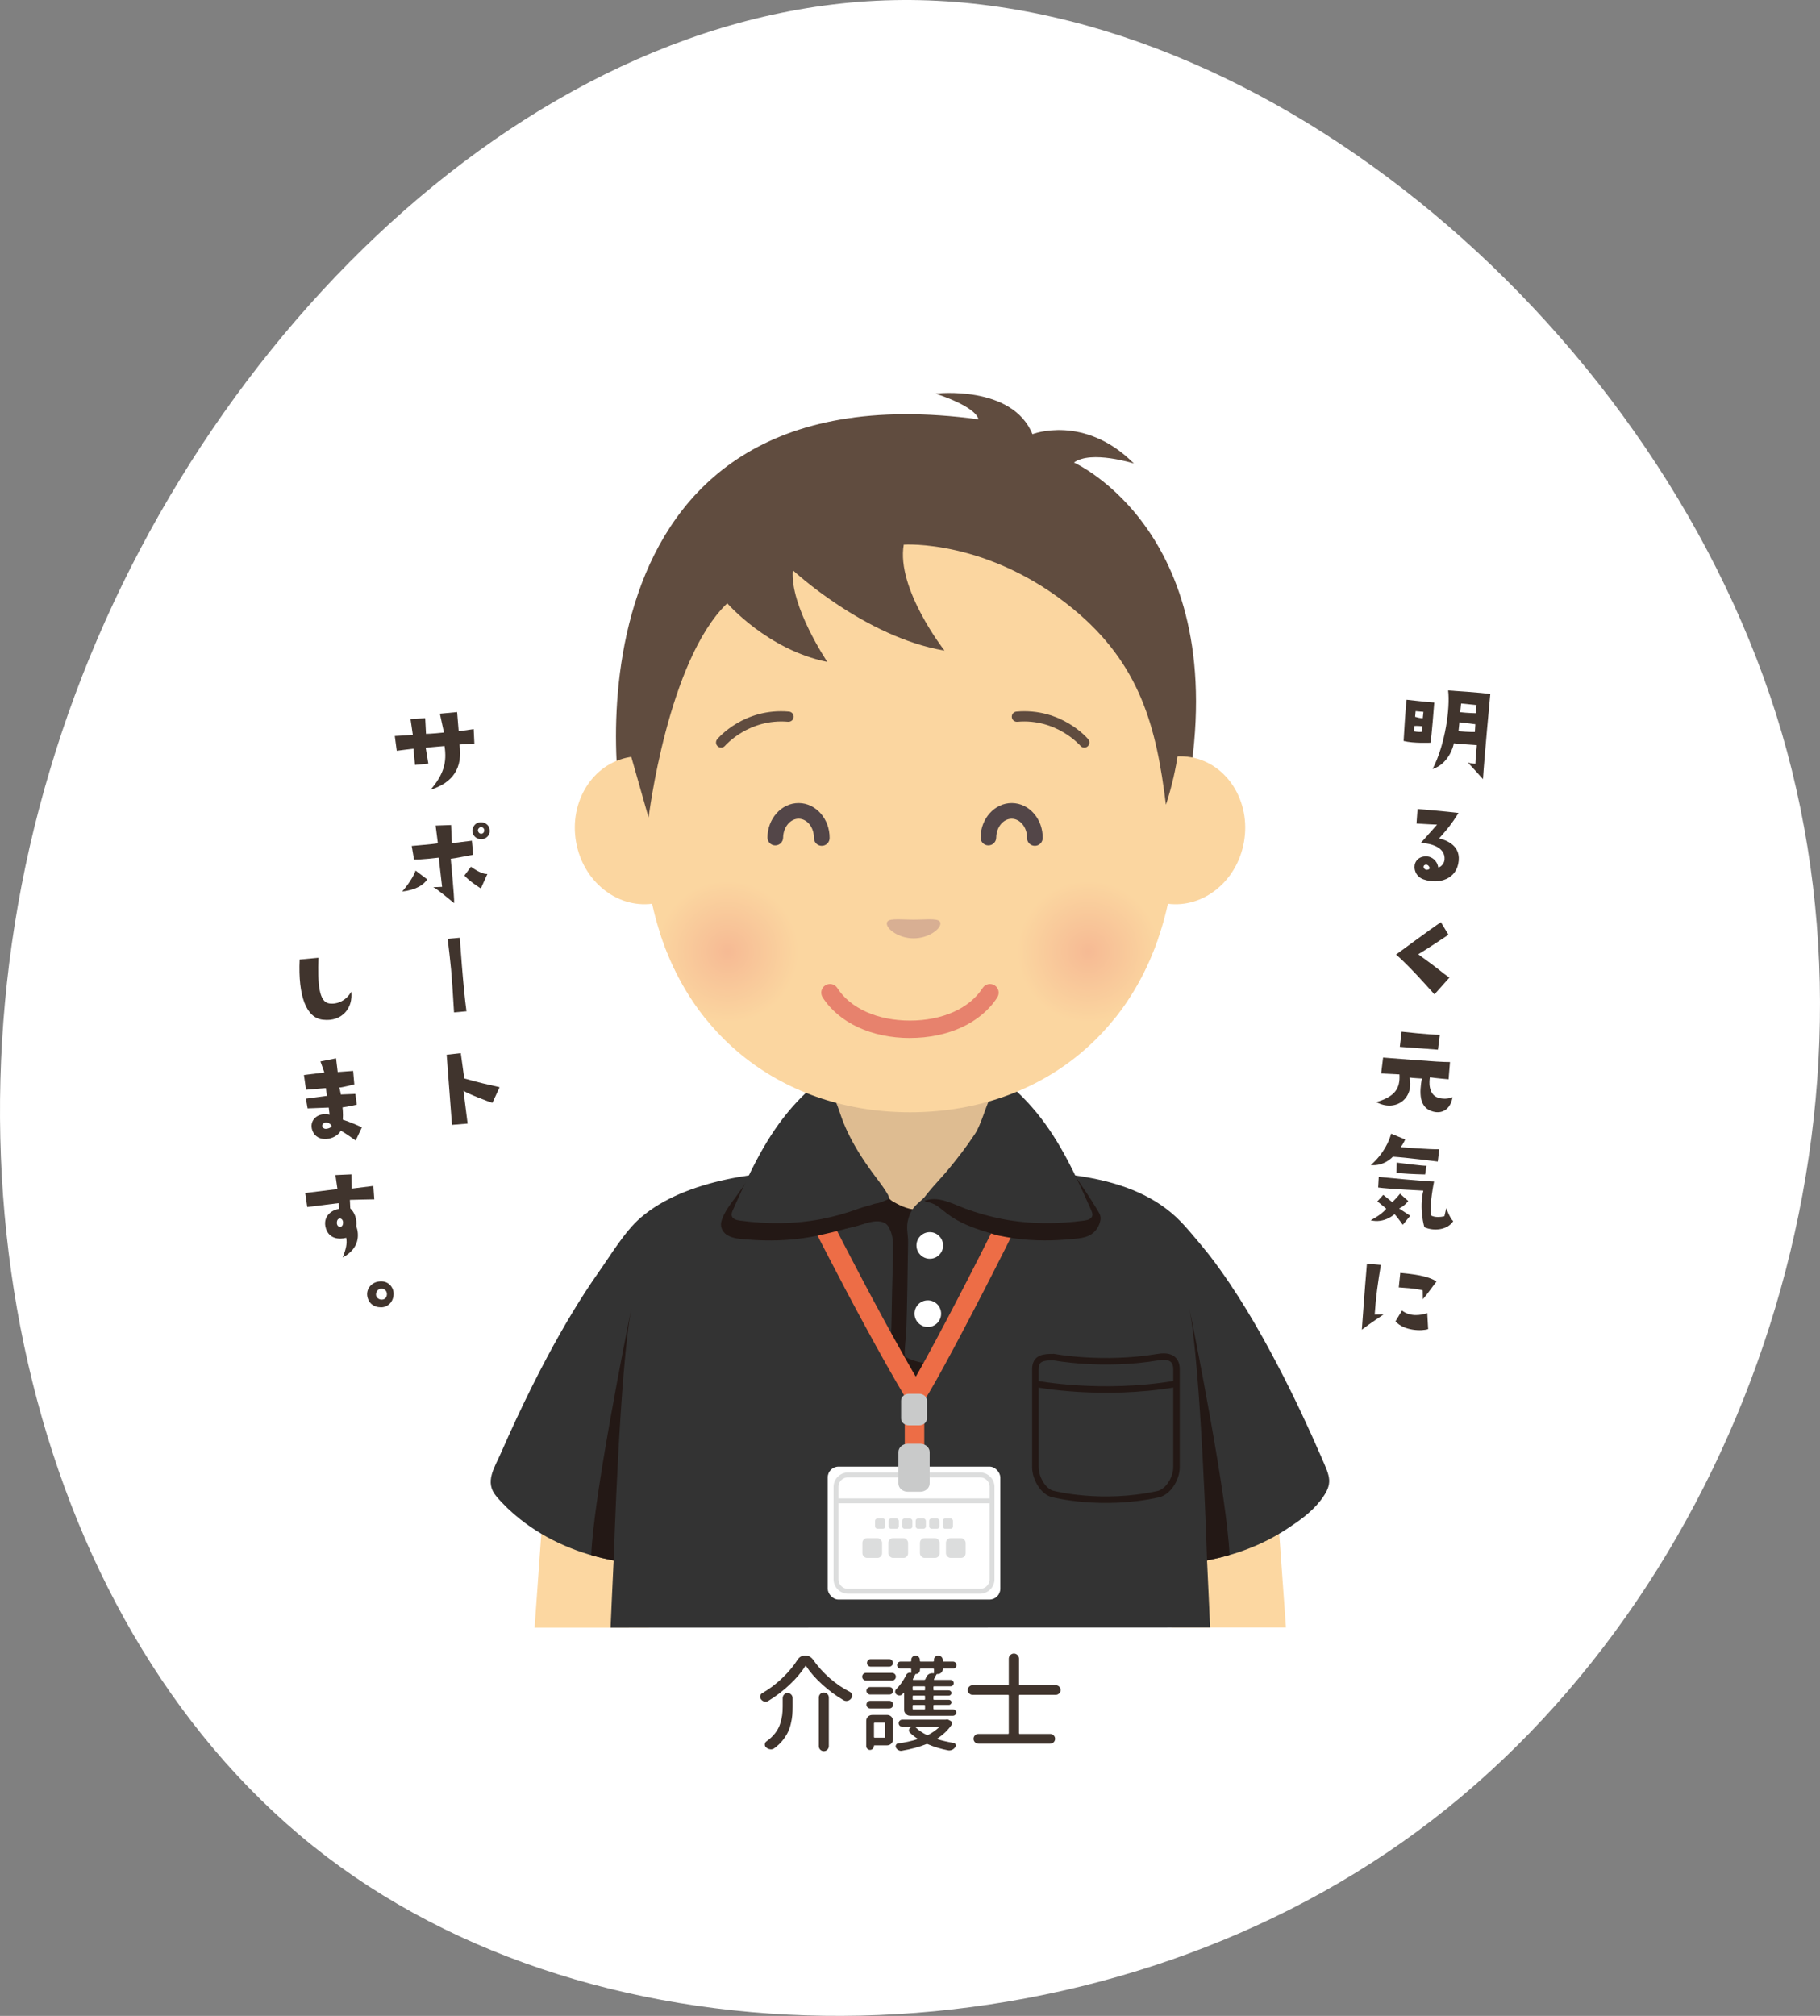
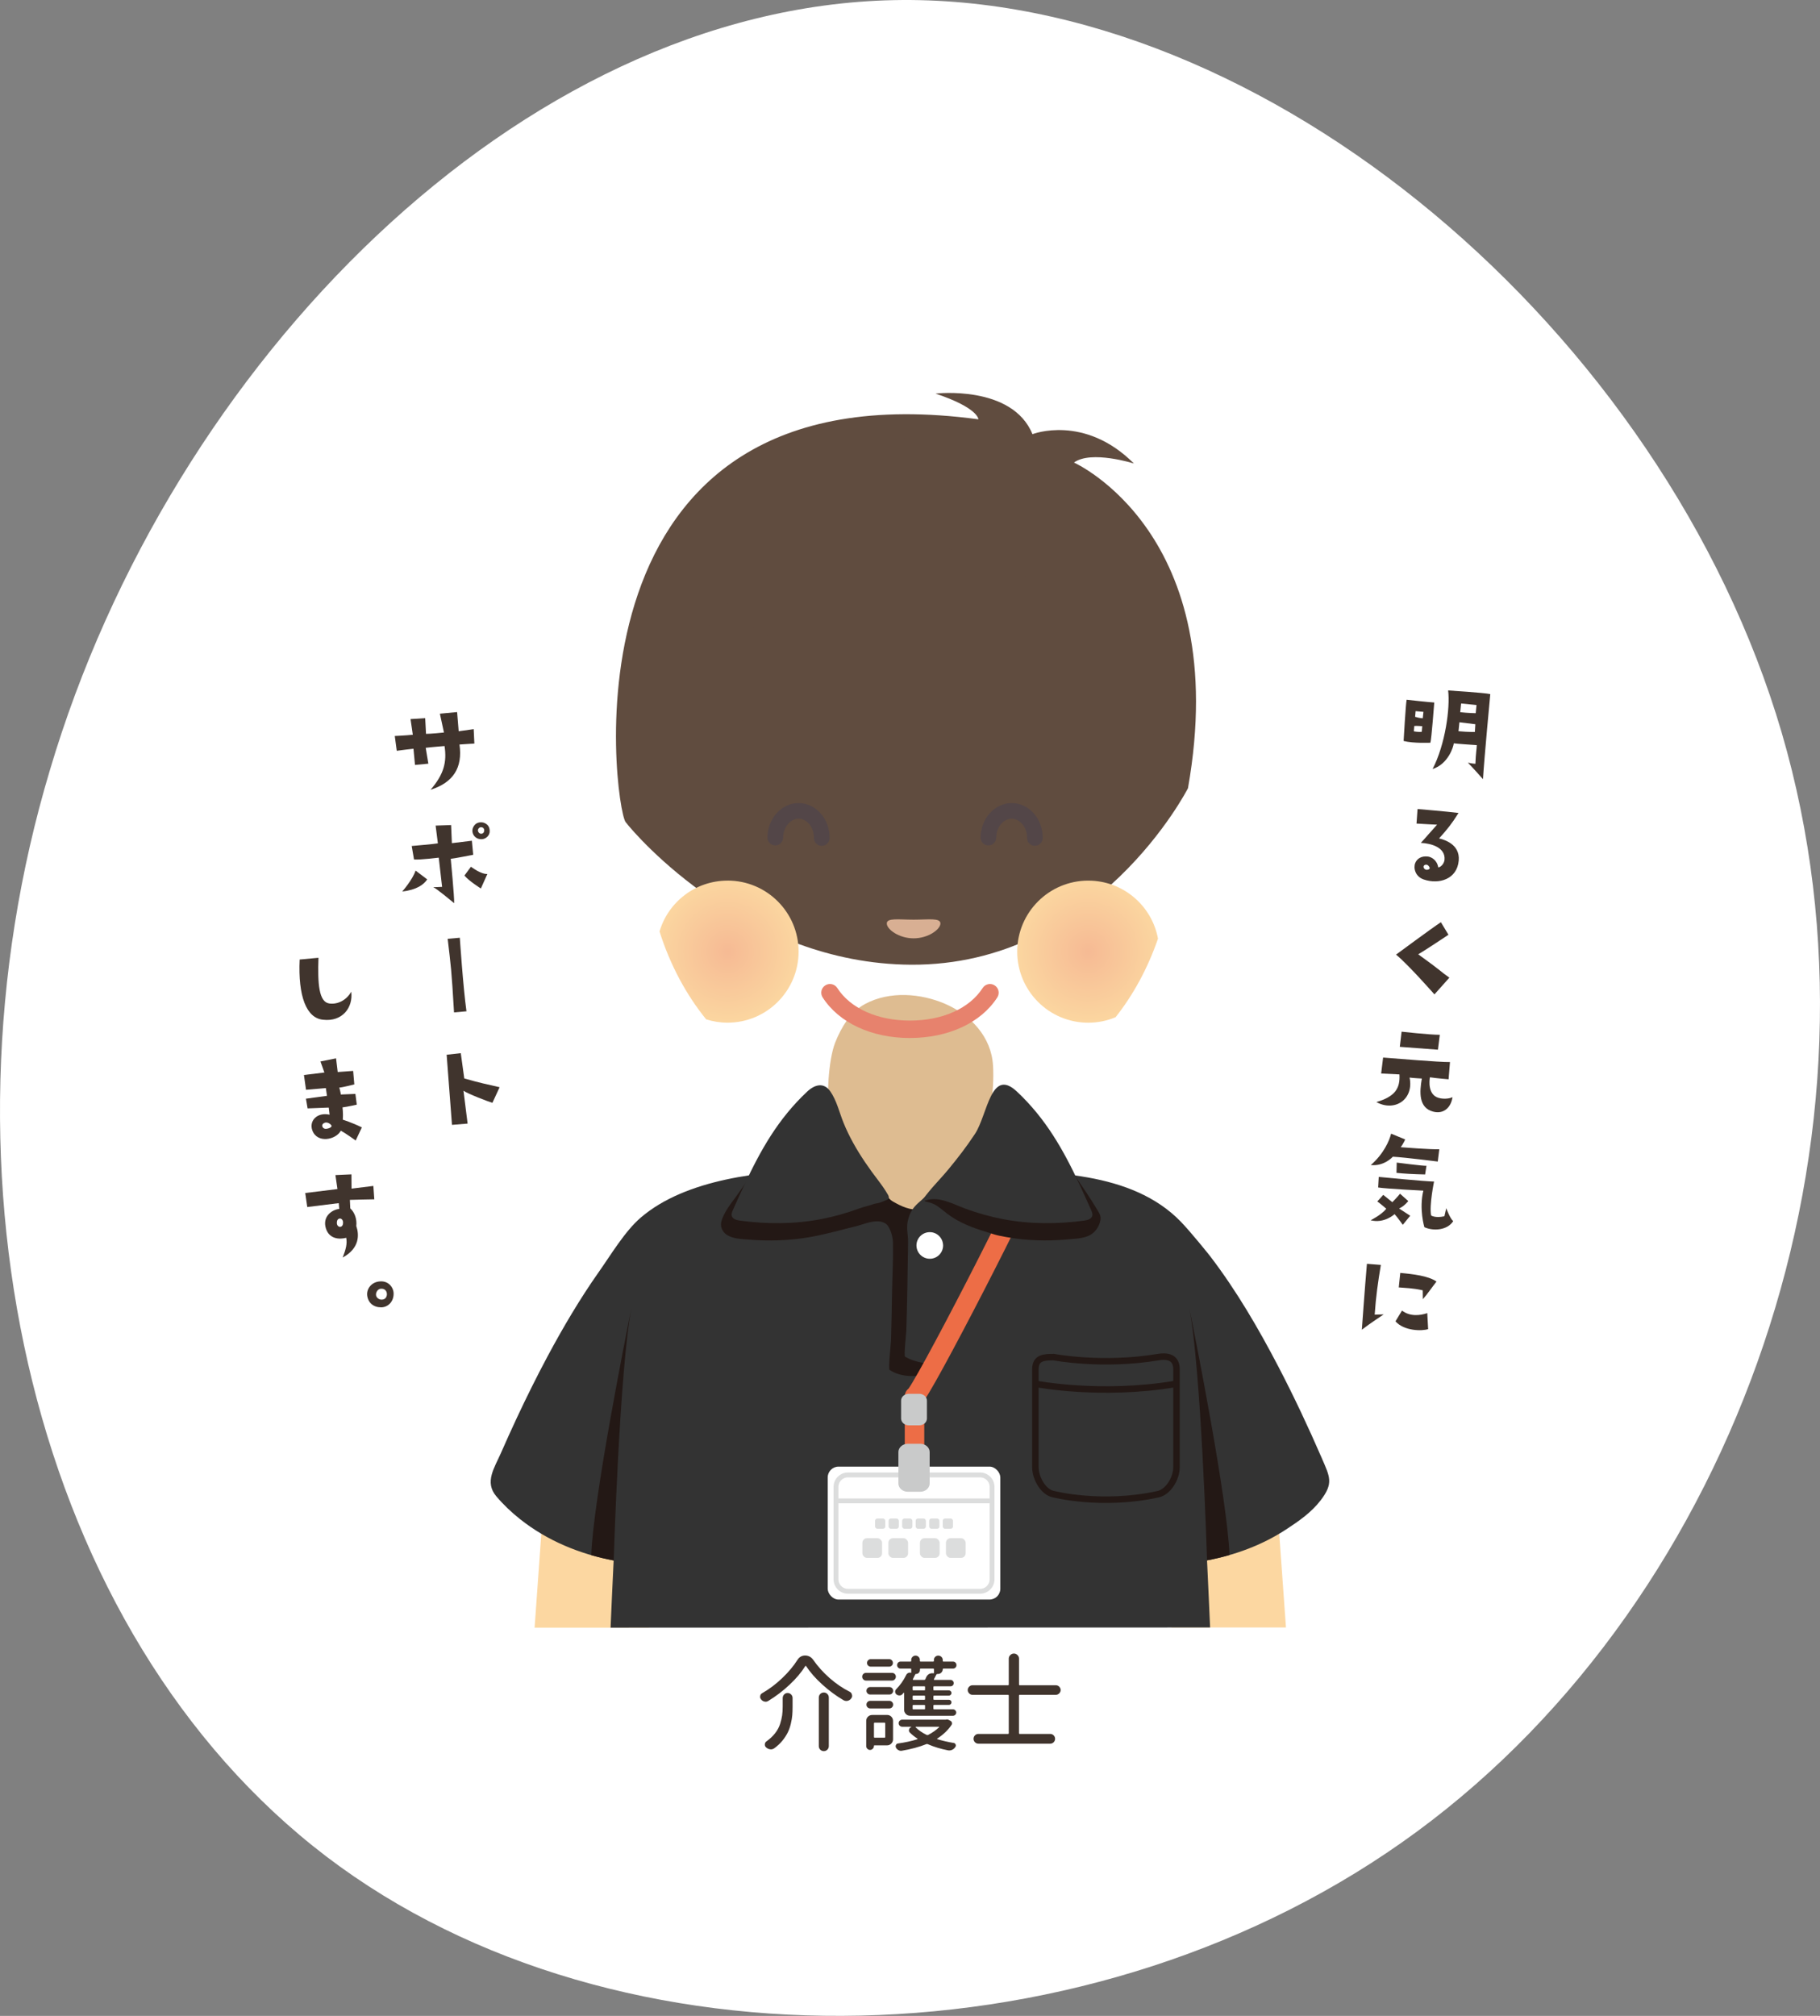
<svg xmlns="http://www.w3.org/2000/svg" xmlns:xlink="http://www.w3.org/1999/xlink" viewBox="0 0 560 620">
  <rect x="0" y="0" width="560" height="620" fill="#808080" stroke="none" />
  <defs>
    <style>
      .cls-1 {
        fill: #c9caca;
      }

      .cls-2 {
        fill: #40342d;
      }

      .cls-3 {
        fill: #231815;
      }

      .cls-4, .cls-5 {
        fill: #333;
      }

      .cls-6 {
        fill: #40342d;
      }

      .cls-7 {
        fill: #fff;
      }

      .cls-8 {
        stroke: #dcdddd;
        stroke-width: 1.5px;
      }

      .cls-8, .cls-9 {
        stroke-linecap: round;
        stroke-linejoin: round;
      }

      .cls-8, .cls-9, .cls-10 {
        fill: none;
      }

      .cls-11 {
        fill: #534648;
      }

      .cls-12 {
        fill: #e7826d;
      }

      .cls-9 {
        stroke: #ed6d46;
        stroke-width: 6px;
      }

      .cls-13 {
        fill: url(#radial-gradient);
      }

      .cls-14 {
        fill: #debc91;
      }

      .cls-15 {
        fill: #fcd7a1;
      }

      .cls-10, .cls-5 {
        stroke: #231815;
        stroke-miterlimit: 10;
        stroke-width: 2px;
      }

      .cls-16 {
        fill: url(#radial-gradient-2);
      }

      .cls-17 {
        fill: #136eab;
      }

      .cls-18 {
        fill: #fbd6a0;
      }

      .cls-19 {
        fill: #dcdddd;
      }

      .cls-20 {
        fill: #d8af93;
      }

      .cls-21 {
        fill: #604c3f;
      }
    </style>
    <radialGradient id="radial-gradient" cx="223.78" cy="292.76" fx="223.78" fy="292.76" r="21.85" gradientTransform="translate(.09 -.08)" gradientUnits="userSpaceOnUse">
      <stop offset="0" stop-color="#f6ba94" />
      <stop offset="1" stop-color="#fbd6a0" />
    </radialGradient>
    <radialGradient id="radial-gradient-2" cx="334.75" fx="334.75" r="21.85" xlink:href="#radial-gradient" />
  </defs>
  <g id="_レイヤー_3" data-name="レイヤー 3">
    <path class="cls-7" d="M548.22,225.34c36.15,123.63-13.61,265.4-112.2,337.95-98.59,72.55-246,75.9-335.67,7.64C10.2,502.2-22.19,361.86,15.37,236.8,52.46,111.74,159.97,2.43,274.99.04c114.55-2.39,237.08,102.15,273.23,225.3Z" />
  </g>
  <g id="_レイヤー_2" data-name="レイヤー 2">
    <g>
      <g>
        <path class="cls-6" d="M431.88,227.88s.65-11.43.93-12.67c0,0,7.24.81,8.5.85,0,0-.84,11.21-1.19,12.37,0,0-5.22.25-8.24-.54ZM435.02,224.92s1.38.3,2.45.14l.15-1.71s-1.81-.16-2.45-.07l-.14,1.64ZM435.42,220.46c1.33.43,2.35.45,2.35.45l.21-1.98-2.41-.21-.15,1.74ZM440.79,236.53c3.93-7.56,5.44-18.85,4.79-24.18,0,0,11.25.7,12.97,1.13,0,0-1.87,19.76-2.25,26.16,0,0-3.33-3.77-4.65-5.08,0,0,1.62.35,2.32.34.12-3.33.39-4.46.43-5.73,0,0-6.39-.42-7.08-.55-.09,1.01-1.68,6.35-6.52,7.9ZM448.77,224.89c3.38.3,5.04.23,5.04.23l.14-2.38-4.9-.6-.28,2.75ZM449.31,219.04c2.19.26,4.75.31,4.75.31l.25-2.51-4.74-.48-.27,2.68Z" />
        <path class="cls-6" d="M448.84,264.66c-.51,5.79-6.09,7.41-10.74,5.84-2.7-.9-3.24-3.59-2.65-5.05.46-1.22,1.78-2.3,3.97-2.01,1,.16,2.72,1.01,3.12,3.33.74-.04,1.82-1.11,1.93-2.36.33-3.73-4.02-5.03-7.28-5.17l4.99-5.61s-4.76-.21-6.33-.34l.32-4.47s9.1.76,12.61,1.21c-2.17,3.46-3.42,4.97-5.99,7.84,1.48.34,6.49,1.73,6.05,6.78ZM439.92,267c-.08-.36-.35-.8-.72-.98-.58-.23-1.24.07-1.18.63s.5.75.74.84c.76.14,1.19-.32,1.17-.5Z" />
        <path class="cls-6" d="M441.37,305.84s-8.05-9.17-11.82-12.24c0,0,11.01-8.14,13.8-9.97l2.33,3.86s-7.87,5.25-9.31,6c8.26,5.99,6.32,4.88,9.59,7.2l-4.6,5.15Z" />
        <path class="cls-6" d="M446.93,337.42c-.45,3.12-2.64,5.32-5.94,4.47-4.54-1.17-4.22-6.03-3.5-10.18,0,0-2.87-.15-3.77-.3,1.38,6.73-4.55,10.64-10.22,7.54,5.7-1.68,7.36-4.17,7.1-8.51,0,0-3.57-.17-5.63-.28l.6-4.9c4.4.31,17.02,1.42,20.58,1.38l-.43,5.3s-3.46-.27-5.74-.61c-.18.9-.71,5.31,2.61,6.31,1.95.59,3.86.09,4.34-.22ZM443.02,318.25l-.58,4.59s-7.37-.54-11.73-.88l.55-4.66s8.46.95,11.76.96Z" />
        <path class="cls-6" d="M431.62,376.7s-1.62-2.32-2.52-3.28c0,0-3.14,2.96-7.37,1.88,0,0,3.38-1.67,4.81-3.55,0,0-1.3-1.17-2.75-2.24l1.83-2.02s1.9,1.54,2.79,2.25c0,0,1.66-1.68,2.37-2.6l2.54,2.26s-1.23,1.58-2.83,2.28l3.42,2.23-2.28,2.79ZM428.03,348.66l4.34,1.79s-.57,1.29-1.37,2.38c0,0,9.63.77,11.86.62l-.47,3.79s-9.83-1.25-13.82-1.49c0,0-2.62,3-6.79,2.57,3.91-3.38,5.71-7.44,6.25-9.64ZM437.95,366.19s-11.12-.55-13.9-.97l.18-3.25s14.7,1.43,17.02,1.42c0,0-1.51,7.21-.91,10.43,0,0,1.22.88,4.09.25l.57-2.48s1.16,3.19,2.15,3.98c-1.83,2.83-6.11,3.12-8.88,1.86,0,0-1.69-5.56-.32-11.24ZM429.75,357.56s8.2,1.07,9.16.98l-.41,2.67q-5.44-.12-8.81-.49l.07-3.16Z" />
        <path class="cls-6" d="M419.03,408.97s.88-12.43,1.56-20.28l4.29.34c-.89,5.3-1.53,9.81-1.9,15.29l2.78-.07s-4.29,2.82-6.74,4.72ZM429.38,406.37l2.01-3.3c2.37,1.86,5.49,1.57,7.77.79l.27,4.91c-1.81.65-7.43.62-10.05-2.39ZM430.85,391.49c3.83.37,8.57.86,11.15,2.66-1.5,1.91-2.76,3.8-4.2,5.43l-.04-2.74c-3.03-.69-5.45-.72-7.37-.89l.46-4.46Z" />
      </g>
      <g>
        <path class="cls-6" d="M122.08,230.91l-.61-4.55s3.32-.15,5.55-.38l-.7-4.82,4.51-.29.25,4.83s1.69,0,5.52-.41l-1.25-5.79,5.3-.5s.42,5.23.48,5.9l4.62-.65.21,4.44s-2.1.11-4.58.29c1.01,7.12-1.89,11.69-8.9,13.92,4.11-4.79,5.05-8.49,4.3-13.45,0,0-3.98.31-5.79.54l.81,4.88-4.11.39-.47-4.98s-4.21.47-5.14.63Z" />
        <path class="cls-6" d="M123.76,274.19s3.2-3.62,4.11-6.44l3.58,2.71c-1.02,1.6-3.3,3.24-7.68,3.73ZM145.61,262.89s-6.08,1.2-6.92,1.24c0,0,1.14,11.78,1.05,13.65,0,0-5.42-4.55-6.44-4.92,0,0,1.89-.03,2.73-.1l-1.03-8.98s-5.63.7-7.61.56l-.71-4.15s7.15-.62,8.05-.81l-.69-5.46,4.76-.17.24,5.57,6.15-.75.41,4.32ZM144.92,266.57s3.01,2.34,5.04,2.23l-2,4.46s-3.68-2.31-5.06-3.98l2.01-2.71ZM150.66,255.88c-.15,1.52-1.83,2.73-3.69,2.01-1.57-.67-1.93-2.36-1.39-3.43.89-1.87,2.7-1.64,3.39-1.39,1.56.6,1.75,1.88,1.69,2.8ZM148.43,254.49c-.44-.17-.92-.09-1.26.46-.31.52.08,1.29.65,1.45.64.12,1.17-.24,1.17-1.05.02-.21-.1-.69-.57-.86Z" />
        <path class="cls-6" d="M139.7,311.37c-.79-13.49-.95-14.01-1.95-22.63l3.73-.33s1.01,15.16,2.05,22.62l-3.83.34Z" />
        <path class="cls-6" d="M151.51,339.18c-1.08-.29-7.66-2.81-8.9-3.72l1.27,10.11s-3.32.25-4.81.39c0,0-.8-10.75-1.64-21.57l4.35-.49,1.07,7.78c4.97,1.43,6.94,1.78,10.88,2.7l-2.22,4.8Z" />
        <path class="cls-6" d="M97.99,294.57c-.28,8,.13,13.59,3.3,14.05,2.67.4,5.42-1.11,6.78-3.62.64,4.9-2.77,9.31-8.63,8.63-5.17-.46-7.76-7.23-7.24-18.52l5.79-.54Z" />
        <path class="cls-6" d="M94.12,337.91s5.59-.74,6.49-.88l-.35-2.39s-5.13.45-6.1.53l-.64-4.55,6.29-.76-1.21-3.41,4.8-.95.51,4.21,4.75-.35.36,4.15s-3.88,1.01-4.62.97c0,0,.42,1.54.47,2.14l4.48-.18.43,3.3s-2.89.67-4.39.84c0,0,.23,1.84.09,3.79,0,0,2.78.85,5.86,2.37l-1.9,4.03s-3.15-2.29-4.58-3.01c-1.48,2.8-7.27,4.01-8.76-.11-1.06-2.89,1.44-5.68,5.31-4.82,0,0-.22-1.74-.26-2.19l-6.51.25-.51-2.98ZM99.79,345.36c-1.12.48-.63,1.67.23,1.81.61.12,2.49-.43,1.87-1.15-.47-.56-1.32-1.01-2.1-.66Z" />
        <path class="cls-6" d="M94.54,371.22l-.62-4.3s6.81-.84,9.91-1.22l-.62-4.3,4.93-.22.03,4.39s3.23-.39,6.71-.83l.29,4.12s-7.12.13-7.51.17l.12,2.62c1.26,1.12,2.11,3.22,1.85,5.43.89,2.59,1.12,6.79-4.18,9.68,1-2.62,1.42-4.27,1.08-6.07-2.09.57-5.62.46-6.42-3.55-.6-3.25,2.15-5.11,4.28-5.33l-.16-1.78s-8.03.98-9.7,1.2ZM104.58,374.76c-.45.04-.95.33-.93,1.42,0,.46.23,1,.87,1.15.53.02,1.06-.3,1.04-1.39-.04-.8-.53-1.18-.98-1.18Z" />
        <path class="cls-6" d="M116.92,394.1c2.65-.2,4.17,1.88,4.19,3.71.05,2.53-1.74,4.26-3.84,4.27-2.35,0-3.99-1.37-4.29-3.63-.25-2.05,1.32-4.19,3.94-4.35ZM115.71,398.35c.07.8,1,1.39,1.7,1.36,1.37.02,1.69-1.17,1.63-1.83-.09-1.08-.88-1.61-1.89-1.52-1.05.09-1.57,1.3-1.44,1.99Z" />
      </g>
      <g>
        <path class="cls-17" d="M194.29,402.31c.17-.86.27-1.34.27-1.34-.09.42-.18.87-.27,1.34Z" />
        <g>
          <polygon class="cls-15" points="392.03 449.57 395.68 500.53 360.48 500.54 356.17 456.17 392.03 449.57" />
          <polygon class="cls-15" points="168.14 449.57 204 456.17 199.69 500.59 164.49 500.6 168.14 449.57" />
          <path class="cls-4" d="M406.69,448.42c-4.12-9.48-8.52-18.85-13.3-28.02-6.16-11.81-12.92-23.43-21.02-34.03-.36-.47-5.97-7.47-9.1-10.69-15.1-15.54-40.78-15.4-60.82-15.56-9-.07-18.2.84-27.22.24-7.63-.5-15.31-.71-22.96-.57-17.51.34-41.22,2.73-55.15,14.72-4.84,4.16-9.16,11.43-12.85,16.66-5.85,8.3-11.02,17.08-15.81,26.02-3.31,6.19-6.43,12.48-9.41,18.84-1.68,3.59-3.31,7.19-4.9,10.82-2.01,4.59-5.13,8.96-1.47,13.31,2.19,2.6,4.68,4.96,7.35,7.07,8.33,6.62,18.38,10.75,28.79,12.7-.03.51-.05,1.02-.08,1.54-.32,6.37-.58,12.75-.87,19.12l184.47-.05c-.3-6.36-.55-12.71-.87-19.07-.03-.52-.05-1.05-.08-1.57,8.6-1.61,16.94-4.69,24.29-9.48,3.94-2.57,7.85-5.28,10.73-9.06,3.95-5.18,2.8-7.13.27-12.95Z" />
          <path class="cls-3" d="M277.64,364.95c-2.95-.09-5.41-1.26-8.44-.46-2.16.58-4.14,1.68-6.08,2.79-3.19,1.82-6.38,3.72-9.01,6.27-.68.66-1.34,1.4-1.6,2.32s.03,2.04.86,2.49c.59.31,1.29.24,1.95.16,2.95-.37,5.91-.73,8.77-1.57,1.55-.45,3.07-1.05,4.67-1.25,1.68-.21,3.58-.03,4.52,1.44s1.45,3.48,1.48,5.18c.1,5.11-.2,10.3-.29,15.42-.08,4.9-.17,9.79-.32,14.69-.03.81-.89,8.56-.43,8.88,4.45,3.07,12.5,2.32,16.41-1.4,1.56-1.48,1.76-3.33,1.8-5.35.04-2.45.27-4.9.38-7.36.21-4.64.4-9.28.58-13.93.3-7.82.55-15.65.67-23.47.06-3.73.79-7.01-3.16-7.13-3.03-.1-5.49,1.24-8.32,1.95-1.36.34-2.9.38-4.44.33Z" />
          <path class="cls-14" d="M305.54,327.7c-.49-8.77-6.87-15.59-14.8-18.99-7.37-3.17-16.94-4.01-24.55.06-4.59,2.47-7.42,7.34-9.22,11.9-2.14,5.46-2.65,17.16-1.91,22.8.35,2.67,1.05,4.97,2.82,7.04.89,1.04,2.06,1.9,2.9,2.95,1.26,1.57,2.05,3.82,3.06,5.58,1.19,2.06,4.74,2.89,6.43,4.55,1.96,1.93,2.13,4.58,4.47,5.94,2.58,1.49,5.19,2.72,8.3,2.46,1.47-.13,2.87-.68,4.2-1.31,5.25-2.49,9.85-6.36,13.19-11.12,1.09-1.55,2.05-3.2,2.69-4.99.95-2.67,1.28-5.68,1.18-8.5-.08-2.01.44-3.93.68-5.92.49-4.09.8-8.33.57-12.45Z" />
          <path class="cls-4" d="M281.52,370.99c-1.2,1.37-1.85,2.83-2.24,4.74-.43,2.16.16,4.18.13,6.35-.06,4.79-.14,9.59-.23,14.38-.08,4.32-.17,8.63-.32,12.95-.02.71-.79,7.56-.39,7.83.01,0,5.56,3.78,15.3,1.34.5-8.7.91-17.4,1.26-26.11.2-5.04.39-10.09.52-15.13.06-2.33-.14-4.81.16-7.13.23-1.8.74-3.17-.15-4.96-.58-1.16-1.75-2.1-3.04-2.07-.95.02-1.81.54-2.61,1.06-2.65,1.73-5.16,3.68-7.48,5.84-.33.3-.62.6-.89.91Z" />
          <path class="cls-7" d="M290.18,382.86c.1,2.28-1.65,4.17-3.9,4.28-2.27.09-4.18-1.65-4.29-3.92-.1-2.25,1.66-4.16,3.92-4.26,2.26-.1,4.16,1.66,4.26,3.9Z" />
-           <path class="cls-7" d="M289.57,403.85c.1,2.26-1.65,4.17-3.9,4.27-2.26.09-4.18-1.66-4.28-3.92-.09-2.26,1.65-4.17,3.92-4.26,2.25-.1,4.16,1.65,4.26,3.91Z" />
          <path class="cls-3" d="M181.92,478.29c2.28.66,4.58,1.21,6.91,1.64,0,0,1.8-58.55,5.45-77.62-1.77,8.77-11.7,58.52-12.36,75.98Z" />
          <path class="cls-3" d="M378.31,478.25c-.68-17.49-10.59-67.18-12.36-75.94,3.61,18.85,5.41,76.26,5.45,77.59h0c2.33-.44,4.64-.99,6.91-1.65Z" />
          <path class="cls-5" d="M356.35,417.39c3.08-.52,5.65.18,5.65,3.74v30.09c0,3.56-2.6,7.66-5.65,8.33-17.34,3.81-32.12,0-32.12,0-3.03-.46-5.65-4.77-5.65-8.33v-30.09c0-3.56,2.54-3.74,5.65-3.74,0,0,14.94,2.88,32.12,0Z" />
          <path class="cls-10" d="M318.96,425.65s19.84,3.83,42.65,0" />
-           <path class="cls-9" d="M244.89,360.14s20.25,41.17,36.5,68.55" />
          <path class="cls-9" d="M317.06,360.14c1.32.66-34.35,69.96-35.67,69.3v17.44" />
          <path class="cls-1" d="M285.21,436.27c0,1.16-1.07,2.1-2.38,2.1h-3.19c-1.31,0-2.38-.95-2.38-2.1v-5.5c0-1.16,1.07-2.1,2.38-2.1h3.19c1.31,0,2.38.95,2.38,2.1v5.5Z" />
          <rect class="cls-7" x="254.68" y="451.07" width="53.11" height="40.88" rx="3.33" ry="3.33" />
          <path class="cls-8" d="M260.92,453.62h40.64c2.03,0,3.69,1.65,3.69,3.69v28.41c0,2.03-1.65,3.69-3.69,3.69h-40.64c-2.03,0-3.69-1.65-3.69-3.69v-28.41c0-2.03,1.65-3.69,3.69-3.69Z" />
          <path class="cls-1" d="M286.05,456.25c0,1.4-1.3,2.55-2.88,2.55h-3.86c-1.59,0-2.88-1.15-2.88-2.55v-9.66c0-1.4,1.3-2.55,2.88-2.55h3.86c1.59,0,2.88,1.15,2.88,2.55v9.66Z" />
          <line class="cls-8" x1="257.6" y1="461.6" x2="304.87" y2="461.6" />
          <rect class="cls-19" x="269.25" y="467.03" width="3.15" height="3.15" rx=".71" ry=".71" />
          <rect class="cls-19" x="273.42" y="467.03" width="3.15" height="3.15" rx=".71" ry=".71" />
          <rect class="cls-19" x="277.58" y="467.03" width="3.15" height="3.15" rx=".71" ry=".71" />
          <rect class="cls-19" x="281.74" y="467.03" width="3.15" height="3.15" rx=".71" ry=".71" />
          <rect class="cls-19" x="285.9" y="467.03" width="3.15" height="3.15" rx=".71" ry=".71" />
          <rect class="cls-19" x="290.07" y="467.03" width="3.15" height="3.15" rx=".71" ry=".71" />
          <rect class="cls-19" x="265.35" y="473.08" width="6.06" height="6.06" rx="1.42" ry="1.42" />
          <rect class="cls-19" x="273.35" y="473.08" width="6.06" height="6.06" rx="1.42" ry="1.42" />
          <rect class="cls-19" x="283.06" y="473.08" width="6.06" height="6.06" rx="1.42" ry="1.42" />
          <rect class="cls-19" x="291.06" y="473.08" width="6.06" height="6.06" rx="1.42" ry="1.42" />
          <path class="cls-3" d="M225.85,368.87c-1.09,1.45-2.24,3-3.03,4.62-.48.99-.97,2.02-.98,3.12,0,1.38.83,2.62,2,3.3,1.87,1.08,3.97,1.12,6.09,1.3,2.51.21,5.03.32,7.54.3,4.98-.04,9.97-.56,14.84-1.65,4.32-.97,9.85-2.23,13.9-4.02,2.4-1.06,5.16-4.93,4.07-7.93-.61-1.68-3.54-3.84-4.73-5.25-2.32-2.74-4.74-5.54-6.72-8.55-3.9-5.9-4.81-20.64-12.81-13.06-3.27,3.1-6.21,6.52-8.82,10.19-1.28,1.8-2.48,3.65-3.61,5.54-.57.95-1.12,1.9-1.65,2.87-1.58,2.83-3.37,5.48-5.28,8.11-.27.37-.54.74-.81,1.11Z" />
          <path class="cls-4" d="M229.03,364.39c-1.19,2.54-2.35,5.14-3.54,7.81-.23.53-.47,1.1-.35,1.67.23,1.05,1.47,1.39,2.5,1.53,8.3,1.11,16.75,1.12,25-.45,3.97-.76,7.87-1.86,11.66-3.26,1.46-.54,3.01-.84,4.48-1.36.59-.21,1.23-.24,1.83-.42.71-.21,1.37-.54,2.05-.8.29-.11.6-.24.74-.51.2-.37.01-.82-.2-1.18-.87-1.5-1.86-2.91-2.91-4.29-1.42-1.86-2.8-3.74-4.11-5.68-2.58-3.82-4.89-7.84-6.62-12.11-1.3-3.19-2.09-6.82-4.08-9.68s-4.78-2.13-7.13.08c-8.93,8.38-14.32,17.98-19.31,28.67Z" />
          <path class="cls-3" d="M337.58,372.03c.63,1.01,1.25,1.94,1.02,3.19-.26,1.45-.96,2.76-2,3.75-2.03,1.93-5,1.92-7.58,2.17-2.56.24-5.12.37-7.69.36-3.11-.01-6.21-.22-9.29-.65-1.57-.22-3.12-.5-4.67-.82-1.31-.27-2.55-.75-3.84-1.13-4.23-1.26-8.44-2.86-12.02-5.57-1.07-.81-2.07-1.71-3.18-2.45s-2.26-1.04-3.49-1.35c-.12-.03-.25-.07-.33-.17-.18-.22,0-.55.19-.77,1.29-1.49,2.9-2.43,4.42-3.59,1.26-.96,2.56-2.39,3.57-3.64,2.34-2.93,4.78-5.92,6.78-9.14,3.93-6.31,4.85-22.06,12.92-13.96,3.22,3.24,6.13,6.83,8.72,10.65,1.11,1.63,1.96,3.7,3.19,5.17,1.47,1.76,3.18,2.81,4.58,4.66.89,1.18,1.16,1.79,1.99,3.01,1.93,2.85,4.7,6.88,6.46,9.86.08.14.17.27.25.41Z" />
          <path class="cls-4" d="M332.21,364.39c1.19,2.54,2.35,5.14,3.54,7.81.23.53.47,1.1.35,1.67-.23,1.05-1.47,1.39-2.5,1.53-8.3,1.11-16.75,1.12-25-.45-3.97-.76-7.87-1.86-11.66-3.26-3.57-1.32-7.76-3.71-11.72-2.62-.5.14-1.03.35-1.53.2,2.48-3.59,5.6-6.54,8.34-9.89,3.03-3.7,5.28-6.61,7.93-10.6,3.93-5.9,4.86-20.64,12.94-13.06,8.93,8.38,14.32,17.98,19.31,28.67Z" />
        </g>
        <g>
          <g>
            <path class="cls-21" d="M192.49,252.82c-3.48-4.5-22.5-141.48,108.55-123.86,0,0,.07-3.48-13.18-7.91,0,0,23.58-2.77,29.82,12.48,0,0,15.95-6.24,31.21,9.02,0,0-13.17-4.16-18.44-.29,0,0,48.95,21.79,35.08,100.16,0,0-27.86,54.65-85.29,54.28-50.35-.33-84.28-39.37-87.75-43.87Z" />
-             <path class="cls-18" d="M366.39,232.88c-1.53-.27-3.06-.33-4.56-.23-1.51-54.43-37.56-92.89-81.82-92.89s-80.32,38.46-81.83,92.88c-1.5-.1-3.02-.04-4.55.23-11.24,1.97-18.57,13.65-16.38,26.07,2.13,12.09,12.49,20.4,23.4,19.02,9.04,41.1,41.14,64.13,79.36,64.13s70.31-23.03,79.35-64.13c10.91,1.39,21.27-6.92,23.4-19.01,2.19-12.42-5.14-24.1-16.37-26.08Z" />
            <path class="cls-21" d="M221.88,229.93c-.36,0-.72-.12-1.01-.37-.66-.56-.75-1.55-.19-2.21.33-.4,8.3-9.7,22.09-8.5.87.08,1.5.84,1.43,1.7-.08.87-.83,1.47-1.7,1.43-12.11-1.05-19.34,7.31-19.41,7.39-.31.37-.76.56-1.2.56Z" />
-             <path class="cls-21" d="M333.63,229.93c-.45,0-.89-.19-1.2-.56-.07-.08-7.31-8.45-19.4-7.39-.87.07-1.63-.56-1.7-1.43-.08-.87.56-1.63,1.43-1.7,13.75-1.21,21.75,8.1,22.08,8.5.56.66.47,1.65-.19,2.21-.29.25-.65.37-1.01.37Z" />
+             <path class="cls-21" d="M333.63,229.93Z" />
            <path class="cls-20" d="M289.36,284.02c0,1.79-3.7,4.57-8.25,4.57s-8.25-2.78-8.25-4.57,3.69-1.17,8.25-1.17,8.25-.62,8.25,1.17Z" />
            <path class="cls-12" d="M280,319.25c-11.82,0-21.86-4.67-26.88-12.49-.8-1.25-.44-2.91.81-3.7,1.25-.8,2.91-.44,3.7.81,4.02,6.27,12.38,10.02,22.36,10.02s18.34-3.75,22.36-10.02c.8-1.24,2.46-1.61,3.7-.81,1.25.8,1.61,2.46.81,3.7-5.02,7.82-15.07,12.48-26.88,12.48Z" />
          </g>
          <path class="cls-11" d="M252.85,260.14h-.02c-1.33,0-2.4-1.1-2.39-2.43.03-3.23-2.08-5.88-4.69-5.91h-.03c-1.18,0-2.32.56-3.21,1.57-.98,1.12-1.53,2.63-1.55,4.26-.01,1.32-1.09,2.38-2.41,2.38h-.02c-1.33,0-2.4-1.1-2.39-2.43.02-2.78,1-5.41,2.75-7.39,1.82-2.07,4.24-3.2,6.83-3.2h.08c5.26.05,9.51,4.88,9.46,10.76,0,1.32-1.08,2.39-2.41,2.39Z" />
          <path class="cls-11" d="M318.42,260.14h-.03c-1.33-.01-2.4-1.1-2.38-2.43.02-1.63-.5-3.15-1.47-4.28-.88-1.03-2.02-1.61-3.22-1.62h-.03c-2.6,0-4.73,2.6-4.76,5.82-.01,1.32-1.09,2.38-2.41,2.38h-.02c-1.33-.01-2.4-1.1-2.38-2.43.05-5.86,4.34-10.59,9.57-10.59h.08c2.62.03,5.05,1.2,6.85,3.32,1.71,2.02,2.64,4.66,2.61,7.45-.01,1.32-1.09,2.38-2.41,2.38Z" />
          <g>
            <path class="cls-13" d="M223.87,270.84c-9.91,0-18.27,6.59-20.94,15.64,3.3,10.39,8.2,19.43,14.35,27.03,2.08.66,4.3,1.02,6.59,1.02,12.07,0,21.85-9.79,21.85-21.86,0-12.07-9.78-21.84-21.85-21.84Z" />
            <path class="cls-16" d="M356.31,288.71c-1.87-10.17-10.75-17.87-21.47-17.87-12.06,0-21.84,9.77-21.85,21.84,0,12.07,9.78,21.86,21.84,21.86,2.99,0,5.84-.6,8.43-1.69,5.46-6.91,9.87-14.99,13.04-24.14Z" />
          </g>
          <path class="cls-21" d="M199.57,251.48s5.87-48.36,24.2-65.94c0,0,12.45,14.34,30.79,18.03,0,0-11.54-17.11-10.62-28.2,0,0,22.06,20.57,46.68,24.73,0,0-14.92-19.07-12.54-32.6,0,0,25.86-1.78,52.06,19.72,20.77,17.06,25.68,36.46,28.6,60.27,0,0,4.68-13.32,4.36-25.89-.68-27.05-19.71-83.93-87.09-86.93-80.59-3.59-84.02,89.02-82.41,95.84l5.96,20.96Z" />
        </g>
      </g>
      <g>
        <path class="cls-2" d="M248,512.41s-.06-.06-.12-.06-.1.03-.12.09c-1.15,1.85-2.73,3.74-4.77,5.66-2.03,1.92-4.25,3.6-6.64,5.06-.25.15-.51.22-.78.22-.12,0-.25-.02-.38-.06-.42-.1-.76-.33-1.03-.69-.19-.23-.28-.49-.28-.78,0-.08,0-.17.03-.25.06-.38.26-.66.59-.84,2.21-1.27,4.27-2.82,6.19-4.66,1.92-1.83,3.47-3.69,4.66-5.56.58-.92,1.38-1.38,2.38-1.38s1.84.44,2.47,1.31c1.44,2.06,3.14,3.95,5.11,5.67s4.02,3.11,6.14,4.17c.38.19.6.49.69.91.04.1.06.22.06.34,0,.27-.09.53-.28.78-.27.38-.62.62-1.06.75-.15.04-.29.06-.44.06-.29,0-.57-.07-.84-.22-2.31-1.35-4.51-2.97-6.59-4.86-2.08-1.88-3.74-3.78-4.97-5.67ZM240.84,522.22c0-.42.15-.78.44-1.08.29-.3.65-.45,1.06-.45s.78.15,1.08.45c.3.3.45.66.45,1.08v2.69c0,.96-.03,1.82-.09,2.59-.06.77-.21,1.65-.44,2.62-.23.98-.54,1.88-.94,2.69-.4.81-.94,1.65-1.64,2.52-.7.86-1.54,1.65-2.52,2.36-.33.23-.68.34-1.03.34-.08,0-.17-.01-.25-.03-.44-.04-.84-.23-1.22-.56-.27-.23-.41-.52-.41-.88,0-.42.16-.74.47-.97,1.08-.77,1.98-1.61,2.69-2.52.71-.91,1.22-1.85,1.53-2.83.31-.98.53-1.87.64-2.67.11-.8.17-1.71.17-2.73v-2.62ZM251.94,522.1c0-.44.15-.81.45-1.11s.67-.45,1.09-.45.79.15,1.09.45c.3.3.45.67.45,1.11v14.91c0,.44-.15.81-.45,1.11-.3.3-.67.45-1.09.45s-.79-.15-1.09-.45-.45-.67-.45-1.11v-14.91Z" />
        <path class="cls-2" d="M274.47,514.5c.33,0,.61.12.84.34.23.23.34.51.34.83s-.12.6-.34.84c-.23.24-.51.36-.84.36h-8c-.33,0-.62-.12-.84-.36-.23-.24-.34-.52-.34-.84s.11-.6.34-.83.51-.34.84-.34h8ZM272.94,527.44c.52,0,.96.18,1.31.53.35.35.53.79.53,1.31v5.66c0,.5-.18.93-.53,1.3-.35.36-.79.55-1.31.55h-3.88c-.1,0-.16.05-.16.16v.06c0,.31-.12.59-.36.83-.24.24-.52.36-.84.36s-.6-.12-.83-.36c-.23-.24-.34-.52-.34-.83v-7.72c0-.52.18-.96.53-1.31s.79-.53,1.31-.53h4.56ZM266.94,520.82c-.23-.23-.34-.5-.34-.81s.11-.58.34-.81.5-.34.81-.34h5.91c.33,0,.61.12.83.34.22.23.33.5.33.81s-.11.58-.33.81c-.22.23-.5.34-.83.34h-5.91c-.31,0-.58-.11-.81-.34ZM267.75,525.44c-.31,0-.58-.11-.81-.34-.23-.23-.34-.5-.34-.83s.11-.6.34-.83.5-.34.81-.34h5.91c.31,0,.58.12.81.34.23.23.34.51.34.83s-.12.6-.34.83-.5.34-.81.34h-5.91ZM273.59,510.28c.31,0,.58.12.81.34.23.23.34.51.34.83s-.12.59-.34.81c-.23.22-.5.33-.81.33h-5.66c-.31,0-.58-.11-.81-.33-.23-.22-.34-.49-.34-.81s.11-.6.34-.83.5-.34.81-.34h5.66ZM272.38,530.07c0-.17-.07-.25-.22-.25h-3.03c-.15,0-.22.08-.22.25v4.12c0,.17.07.25.22.25h3.03c.15,0,.22-.08.22-.25v-4.12ZM280.03,527.69c-.52,0-.96-.18-1.31-.55-.35-.36-.53-.8-.53-1.3v-5.16s-.02-.07-.06-.08c-.04,0-.07,0-.09.02-.12.15-.25.29-.38.44-.23.25-.52.38-.88.38h-.03c-.35,0-.66-.1-.91-.31-.27-.23-.41-.51-.41-.84,0-.29.1-.54.31-.75,1.25-1.27,2.28-2.73,3.09-4.38.12-.27.32-.47.59-.61.27-.13.55-.16.84-.08.08.02.12,0,.12-.09v-.97c0-.15-.07-.22-.22-.22h-3.06c-.29,0-.54-.1-.75-.31-.21-.21-.31-.46-.31-.77s.1-.56.31-.77.46-.31.75-.31h3.09c.12,0,.19-.06.19-.19v-.34c0-.35.13-.66.39-.92s.57-.39.94-.39.68.13.94.39c.26.26.39.57.39.92v.34c0,.12.07.19.22.19h3.88c.15,0,.22-.06.22-.19v-.31c0-.38.13-.69.39-.95s.58-.39.95-.39.7.13.97.39c.27.26.41.58.41.95v.31c0,.12.06.19.19.19h2.94c.31,0,.57.1.78.31.21.21.31.46.31.77s-.1.56-.31.77-.47.31-.78.31h-2.94c-.12,0-.19.06-.19.19,0,.4-.15.74-.44,1.03s-.65.44-1.06.44h-.16c-.15,0-.25.06-.31.19-.31.62-.56,1.1-.75,1.44-.02.04-.02.08,0,.12.02.04.06.06.12.06h5c.27,0,.5.1.69.3.19.2.28.43.28.7s-.09.5-.28.69-.42.28-.69.28h-5.03c-.17,0-.25.07-.25.22v.78c0,.17.08.25.25.25h4.47c.23,0,.43.08.59.23.17.16.25.35.25.58s-.08.42-.25.58c-.17.16-.37.23-.59.23h-4.47c-.17,0-.25.08-.25.25v.81c0,.15.08.22.25.22h4.5c.23,0,.42.08.58.23s.23.34.23.56-.08.41-.23.56-.35.23-.58.23h-4.5c-.17,0-.25.08-.25.25v.88c0,.15.08.22.25.22h5.78c.27,0,.5.1.7.3.2.2.3.43.3.69s-.1.49-.3.69-.43.3-.7.3h-13.22ZM291.13,528.85c.08-.02.17-.03.25-.03.19,0,.38.05.56.16l.47.25c.25.12.41.31.48.56.07.25.04.49-.11.72-1.06,1.58-2.52,2.98-4.38,4.19-.04.02-.06.06-.06.11s.02.08.06.08c1.58.48,3.26.87,5.03,1.16.31.04.52.21.62.5.04.1.06.21.06.31,0,.17-.06.32-.19.47-.25.38-.57.66-.97.84-.27.12-.55.19-.84.19-.12,0-.25-.01-.38-.03-2.27-.44-4.37-1.07-6.28-1.91-.15-.06-.29-.06-.44,0-2.19.88-4.7,1.55-7.53,2.03-.08.02-.18.03-.28.03-.25,0-.5-.07-.75-.22-.33-.17-.59-.43-.78-.78-.06-.15-.09-.28-.09-.41s.03-.25.09-.38c.12-.27.32-.43.59-.47,2.25-.31,4.25-.75,6-1.31.04,0,.06-.03.06-.08s-.01-.09-.03-.11c-.85-.54-1.62-1.15-2.28-1.81-.23-.21-.34-.44-.34-.69,0-.1,0-.2.03-.28.1-.38.33-.63.69-.78.02-.02.03-.04.03-.06s-.01-.03-.03-.03h-2.75c-.31,0-.58-.1-.8-.31-.22-.21-.33-.47-.33-.78s.11-.57.33-.78c.22-.21.48-.31.8-.31h13.38s.05,0,.09-.03ZM284.41,519.88c.15,0,.22-.08.22-.25v-.78c0-.15-.07-.22-.22-.22h-3.38c-.15,0-.22.07-.22.22v.78c0,.17.07.25.22.25h3.38ZM284.41,522.78c.15,0,.22-.07.22-.22v-.81c0-.17-.07-.25-.22-.25h-3.38c-.15,0-.22.08-.22.25v.81c0,.15.07.22.22.22h3.38ZM284.41,525.72c.15,0,.22-.07.22-.22v-.88c0-.17-.07-.25-.22-.25h-3.38c-.15,0-.22.08-.22.25v.88c0,.15.07.22.22.22h3.38ZM287.38,513.41c0-.15-.08-.22-.25-.22h-3.88c-.12,0-.19.06-.19.19v.22c0,.35-.12.65-.36.89s-.54.36-.89.36c-.1,0-.18.05-.22.16-.29.62-.53,1.12-.72,1.47-.02.04-.02.08.02.12.03.04.07.06.11.06h3.38c.17,0,.28-.06.34-.19.08-.19.17-.38.25-.59.19-.44.48-.78.88-1.03.31-.17.63-.25.97-.25.1,0,.22.01.34.03.15.02.22-.04.22-.19v-1.03ZM288.94,531.22s.05-.05.03-.09c-.02-.04-.05-.06-.09-.06h-7.06s-.07.02-.09.06c-.02.04-.02.08,0,.12.92.9,2.05,1.68,3.41,2.34.15.06.29.06.44,0,1.35-.71,2.48-1.5,3.38-2.38Z" />
        <path class="cls-2" d="M325.91,518.75c.29.29.44.64.44,1.03s-.15.74-.44,1.03-.64.44-1.03.44h-11.12c-.15,0-.22.08-.22.25v11.56c0,.15.07.22.22.22h9.38c.42,0,.77.15,1.06.44.29.29.44.65.44,1.06s-.15.77-.44,1.06c-.29.29-.65.44-1.06.44h-22.09c-.42,0-.77-.15-1.06-.44-.29-.29-.44-.65-.44-1.06s.15-.77.44-1.06.65-.44,1.06-.44h9.09c.17,0,.25-.07.25-.22v-11.56c0-.17-.08-.25-.25-.25h-10.91c-.4,0-.74-.15-1.03-.44-.29-.29-.44-.63-.44-1.03s.15-.74.44-1.03.63-.44,1.03-.44h10.91c.17,0,.25-.08.25-.25v-7.94c0-.42.16-.78.47-1.09s.68-.47,1.11-.47.8.16,1.11.47.47.68.47,1.09v7.94c0,.17.07.25.22.25h11.12c.4,0,.74.15,1.03.44Z" />
      </g>
    </g>
  </g>
</svg>